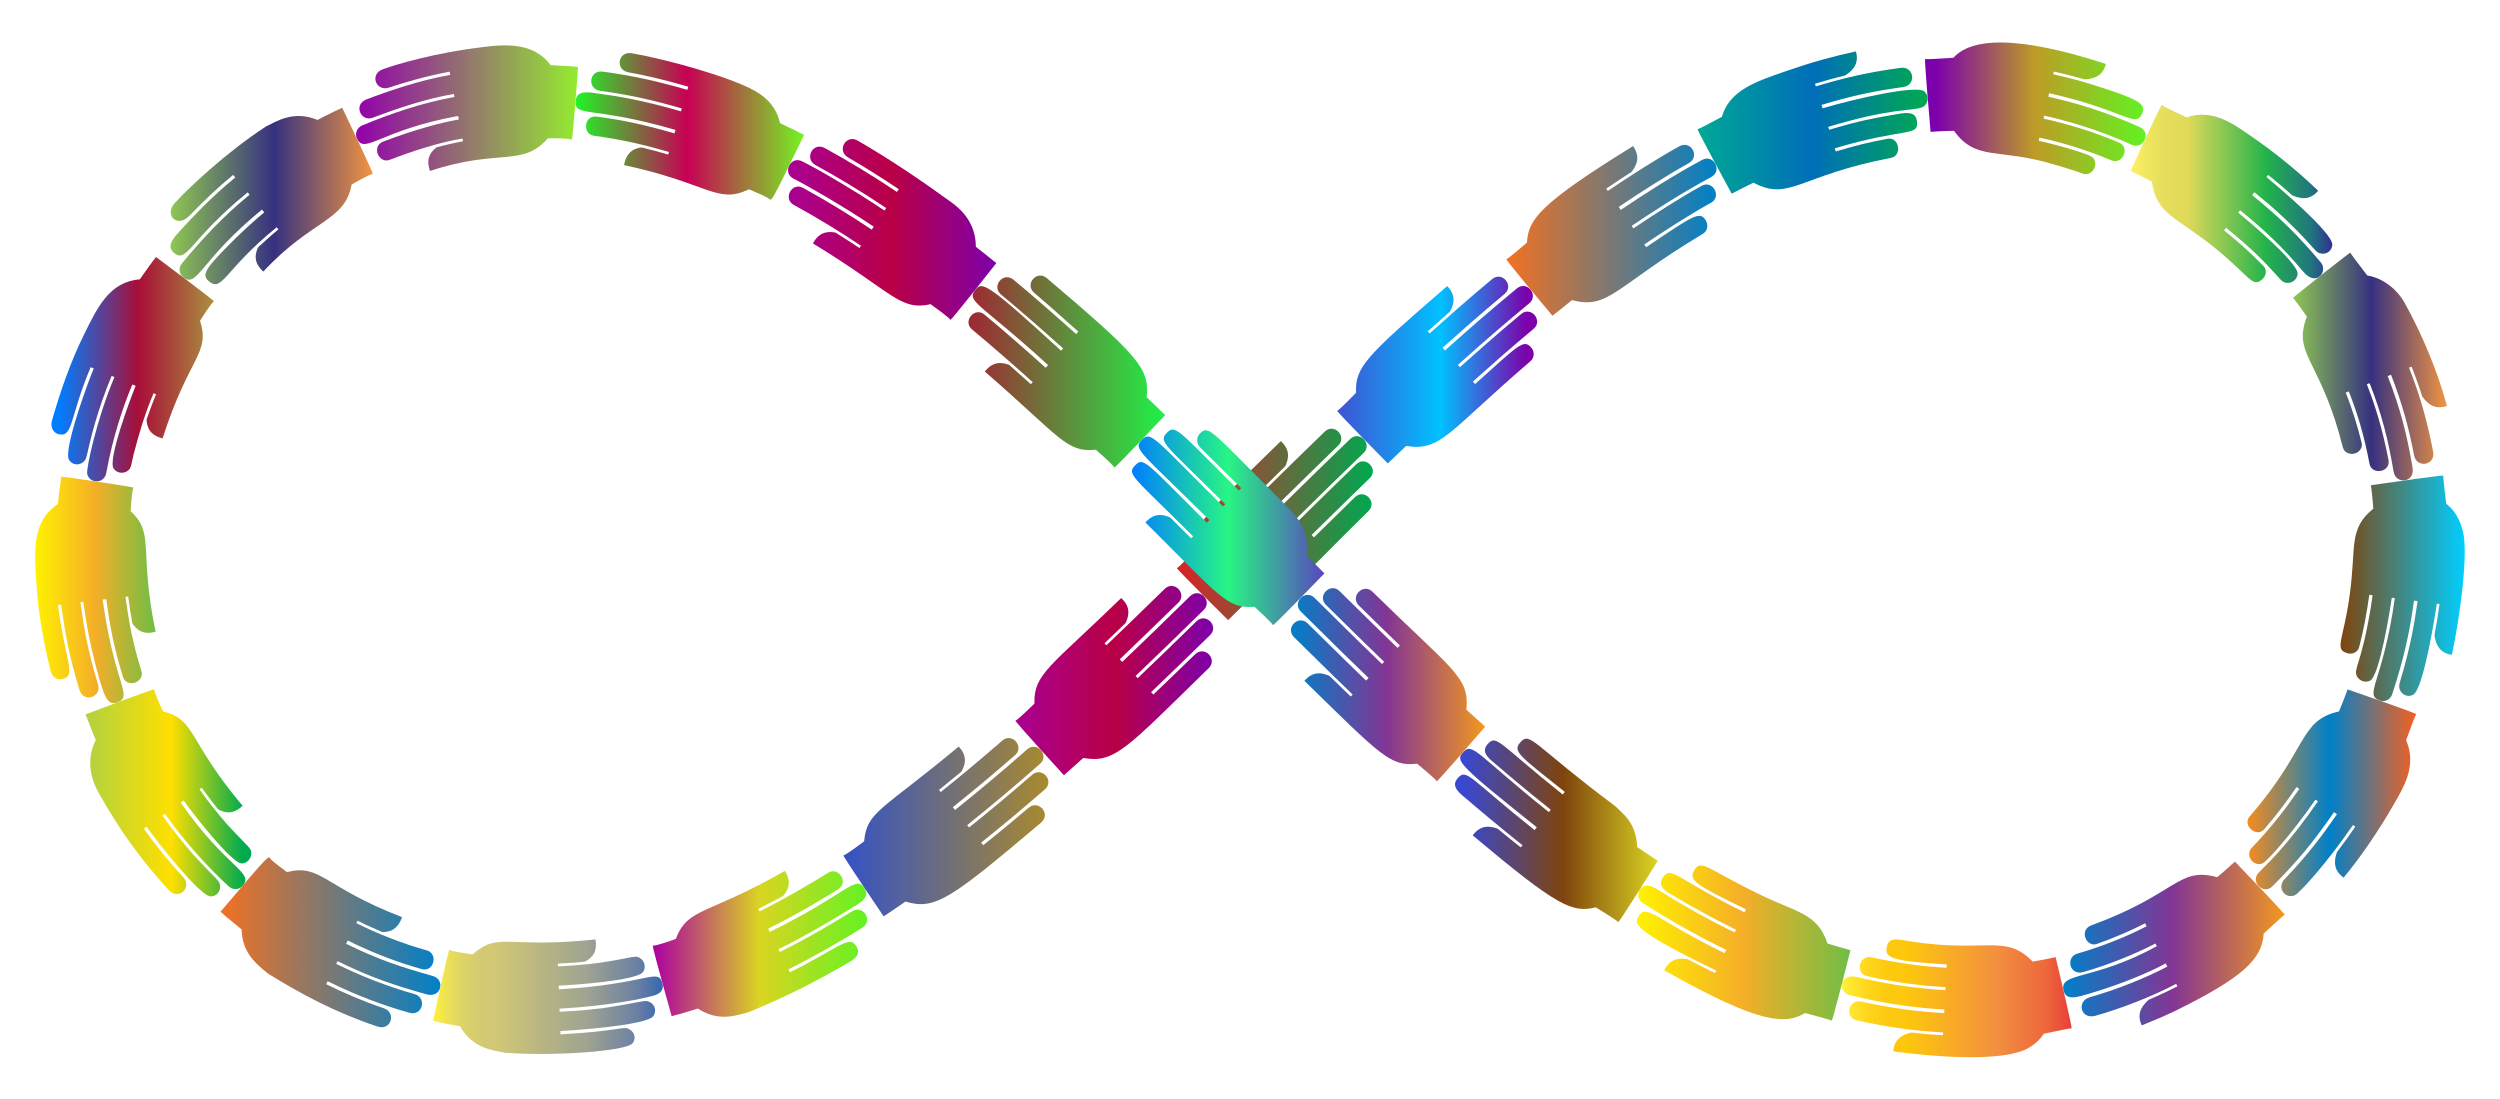
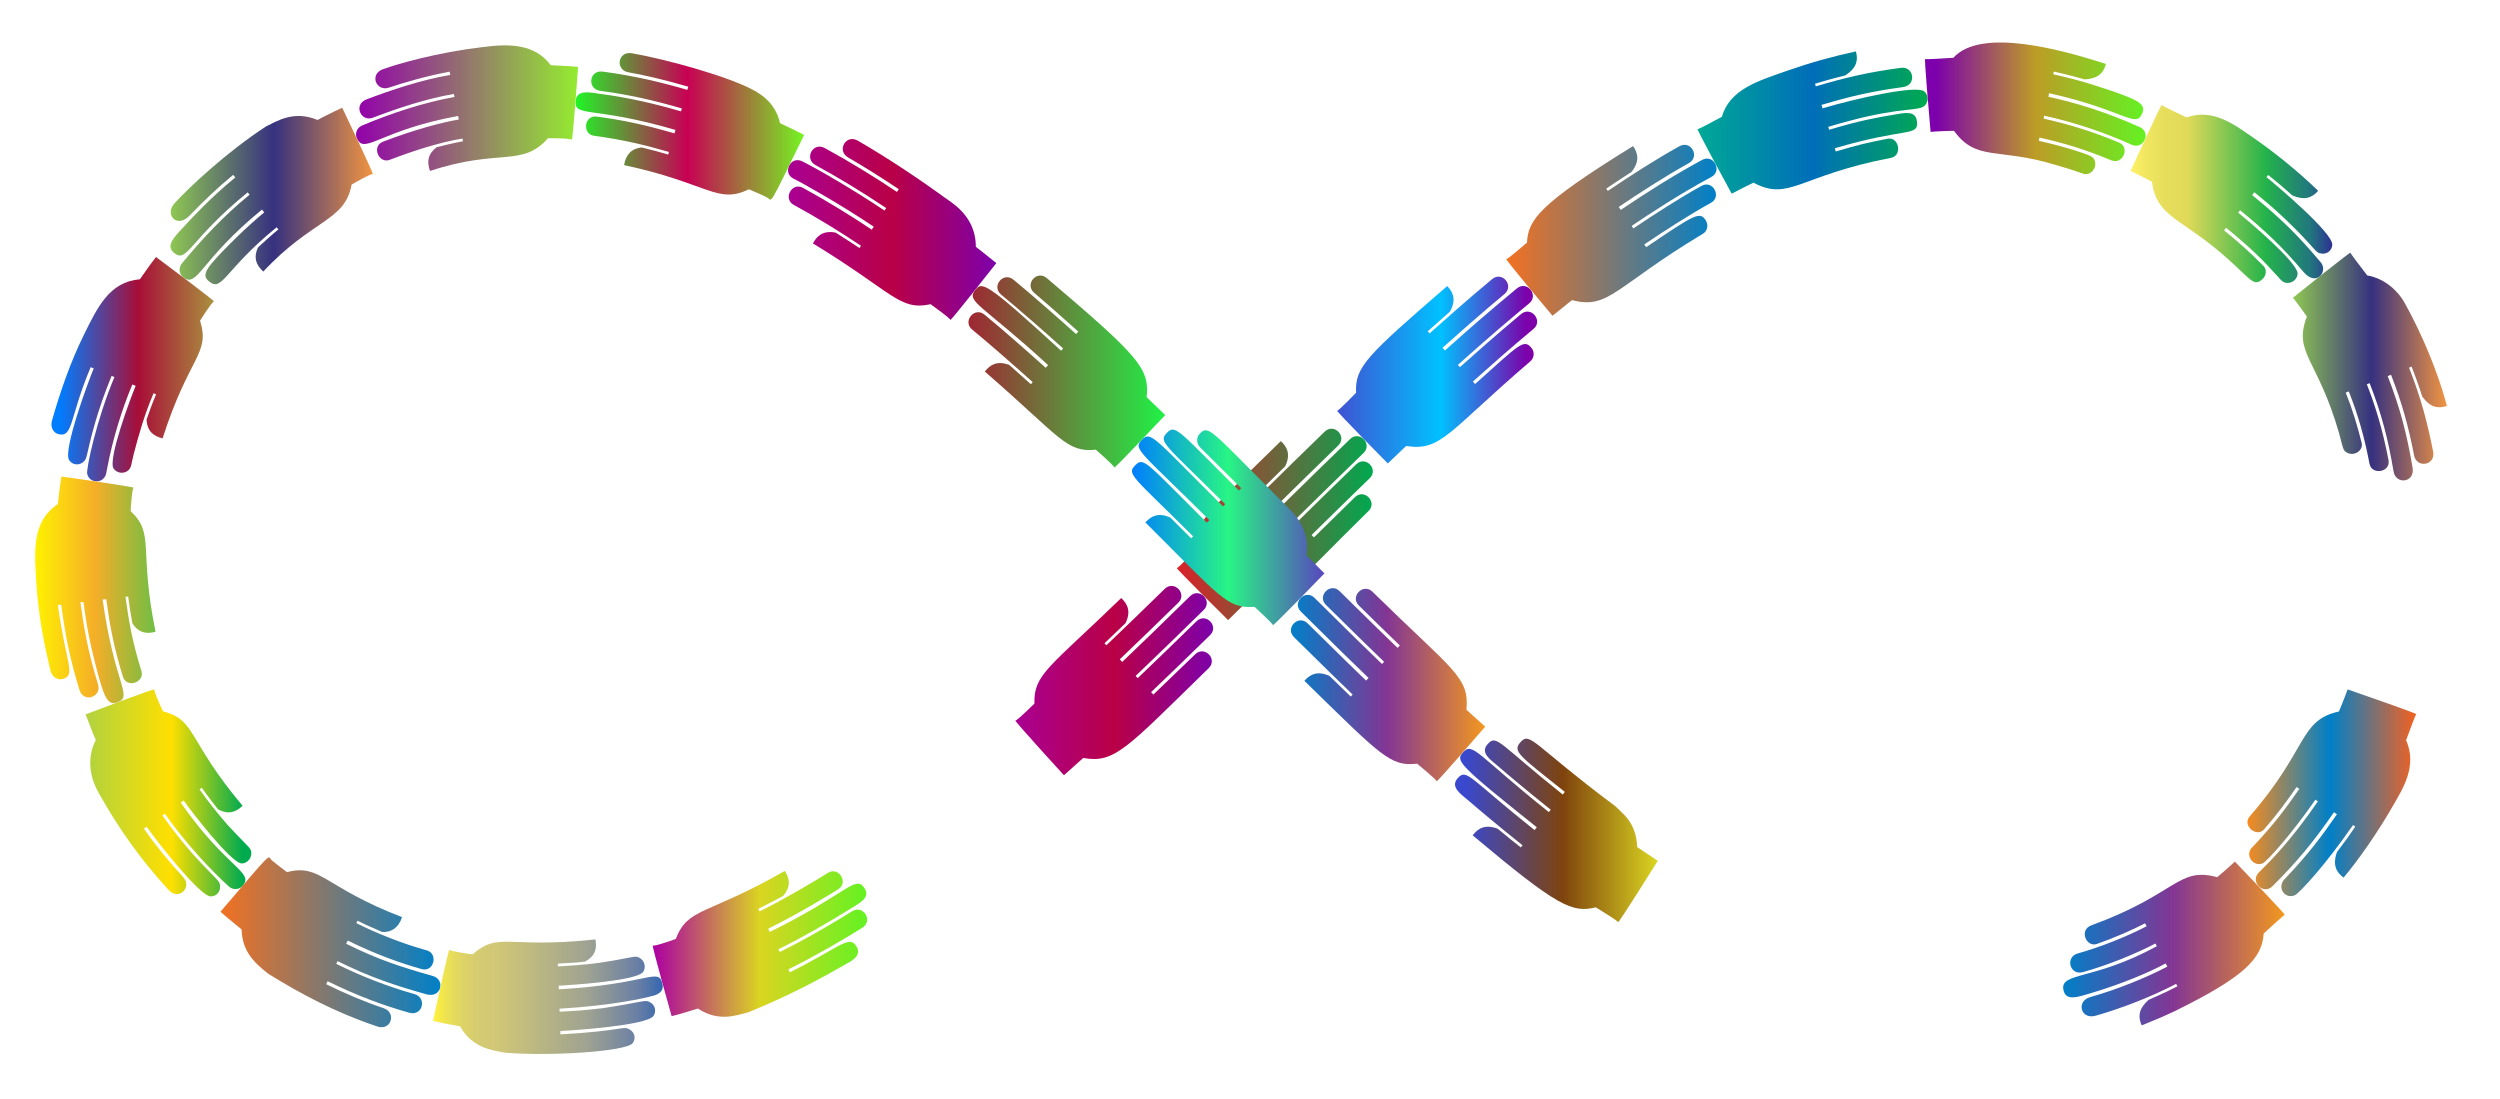
<svg xmlns="http://www.w3.org/2000/svg" enable-background="new 0 0 2633.967 1157.353" version="1.1" viewBox="0 0 2634 1157.4" xml:space="preserve">
  <linearGradient id="r" x1="90.175" x2="264.77" y1="835.4" y2="835.4" gradientUnits="userSpaceOnUse">
    <stop stop-color="#B0D240" offset="0" />
    <stop stop-color="#FFDF00" offset=".517" />
    <stop stop-color="#00AA4F" offset=".95" />
  </linearGradient>
  <path d="m255.56 848.96c-6.836 6.472-14.62 9.858-25.787 3.77-1.843-2.183-11.711-14.872-17.194-22.79l-2.381 1.684c7.791 11.25 19.438 25.893 29.329 37.2 23.998 25.951 25.308 24.379 25.242 30.415-0.04 5.883-4.793 10.328-9.941 10.494-10.837 0.303-53.148-54.574-61.294-66.321l-3.095 2.189c48.07 69.302 77.885 73.225 65.171 87.743-3.723 4.251-10.236 4.512-14.594 0.571-20.44-18.451-47.509-48.116-67.24-76.526l-2.614 1.849c9.12 13.129 22.037 29.26 32.529 41.242 26.318 28.541 27.937 27.039 28.195 33.472 0.274 6.189-4.528 10.584-9.94 10.492-11.37-0.241-56.229-57.284-67.448-73.419l-2.857 2.021c13.272 19.086 27.489 36.056 41.267 51.012 9.927 10.761-4.54 25.181-15.017 13.824-31.339-34.008-53.316-65.87-73.909-102.44-10.067-17.907-12.34-37.492-3.04-55.805-2.793-6.298-0.96-1.721-10.764-26.977 5.427-2.07 73.106-27.687 72.357-26.26-0.523 1.002 5.118 14.882 9.244 23.106 35.387 9.162 25.076 29.644 83.781 99.451z" fill="url(#r)" />
  <linearGradient id="h" x1="232.3" x2="464.05" y1="992.86" y2="992.86" gradientUnits="userSpaceOnUse">
    <stop stop-color="#F37121" offset="0" />
    <stop stop-color="#0080C8" offset="1" />
  </linearGradient>
  <path d="m423.61 966.31c-3.776 11.49-11.572 16.168-20.919 15.627-21.097-9.279-14.704-6.318-25.971-11.907l-1.292 2.614c23.068 11.44 48.18 21.368 74.438 28.764 12.043 3.396 7.323 23.273-5.607 19.626-23.4-6.596-49.067-15.813-77.876-30.092l-1.68 3.398c33.814 16.759 58.01 24.547 90.432 33.704 14.429 3.344 10.336 23.358-5.083 19.769-34.861-9.813-59.934-18.103-94.395-35.174l-1.419 2.87c25.929 12.843 53.459 23.677 82.491 31.875 13.404 3.784 8.629 23.646-5.607 19.626-25.862-7.311-54.017-17.404-85.929-33.203l-1.55 3.137c18.913 9.353 40.593 18.614 60.522 25.274 13.884 4.638 8.016 24.202-6.641 19.301-44.835-15.021-81.116-34.704-114.77-55.499-16.921-13.214-27.493-24.911-28.204-46.795-20.604-16.927-16.989-13.889-22.243-18.618 57.137-67.041 49.442-58.574 53.77-54.466 3.616 3.213 15.222 12.031 16.222 12.7 35.966-9.108 38.53 15.655 121.31 47.469z" fill="url(#h)" />
  <linearGradient id="g" x1="456.22" x2="698.34" y1="1050.1" y2="1050.1" gradientUnits="userSpaceOnUse">
    <stop stop-color="#FFF33B" offset="0" />
    <stop stop-color="#EBE054" offset=".065" />
    <stop stop-color="#DDD267" offset=".133" />
    <stop stop-color="#D4CA72" offset=".204" />
    <stop stop-color="#D1C776" offset=".28" />
    <stop stop-color="#9FA391" offset=".67" />
    <stop stop-color="#6A7FA4" offset=".89" />
    <stop stop-color="#3367B1" offset="1" />
  </linearGradient>
  <path d="m627.34 989.69c1.948 10.9-0.993 18.277-11.065 23.493-11.242 1.195-5.076 0.716-28.54 2.065l0.108 2.914c7.351-0.423 27.376-1.214 47.284-4.311 34.252-5.298 34.059-7.759 39.438-4.221 4.52 2.917 6.148 9.216 3.243 14.087-6.002 9.882-77.613 14.178-89.212 14.843l0.14 3.788c94.829-5.424 104.55-23.409 109.17-6.229 2.969 11.036-10.06 13.083-11.853 13.539-5.994 1.708-41.166 9.928-96.565 13.088l0.118 3.2c22.713-1.293 19.346-0.872 46.159-3.817 45.087-6.932 43.68-9.359 49.527-5.902 4.916 2.851 6.497 9.157 3.243 14.084-6.923 10.294-86.399 15.364-98.175 16.032l0.129 3.497c67.474-3.804 65.966-9.699 73.432-4.857 5.275 3.356 6.012 9.84 2.532 14.234-6.908 8.555-87.147 13.925-134.69 9.877-12.219-2.611-33.611-4.044-47.091-27.768-20.542-3.768-14.575-2.522-28.443-5.737 1.228-5.756 16.495-76.441 17.28-75.011 1.032 1.869 22.897 4.723 24.422 4.926 27.495-24.121 36.307-6.064 126.35-15.438 1.951-0.173 3.055-0.376 3.055-0.376z" fill="url(#g)" />
  <linearGradient id="f" x1="687.76" x2="913.64" y1="994.42" y2="994.42" gradientUnits="userSpaceOnUse">
    <stop stop-color="#AD00A1" offset=".006" />
    <stop stop-color="#DAD521" offset=".5" />
    <stop stop-color="#63F222" offset="1" />
  </linearGradient>
  <path d="m826.9 917.57c5.943 9.373 5.75 17.513-1.748 26.354-2.933 1.67-18.396 9.832-26.184 13.673l1.298 2.611c25.505-12.42 58.449-31.93 72.042-40.557 11.099-7.045 22.257 10.051 10.829 17.302-3.276 2.079-41.121 25.614-73.785 41.533l1.688 3.395c82.039-40.252 90.11-60.758 99.796-46.087 6.939 10.509-6.398 16.301-16.429 22.656-23.075 14.255-48.628 29.12-74.28 41.709l1.425 2.867c27.057-13.196 61.353-33.472 76.125-42.842 11.61-7.364 22.81 9.704 10.829 17.302-19.127 12.13-52.641 31.5-77.868 43.818l1.558 3.133c53.571-26.701 62.474-39.961 70.268-27.134 5.711 9.391-5.256 15.003-8.552 16.952-38.212 21.942-63.672 34.91-104.99 52.132-13.133 3.309-31.268 10.788-53.667-3.783-18.079 5.76-25.301 7.437-27.616 8.029-0.519-1.83-21.235-75.328-19.804-74.384 0.763 0.501 7.401-1.376 8.288-1.649 9.278-2.891 8.86-2.788 15.91-5.385 12.942-33.553 32.839-24.506 114.86-71.645z" fill="url(#f)" />
  <linearGradient id="e" x1="888.62" x2="1104.6" y1="871.53" y2="871.53" gradientUnits="userSpaceOnUse">
    <stop stop-color="#3452C6" offset="0" />
    <stop stop-color="#A98A2E" offset="1" />
  </linearGradient>
-   <path d="m1010.1 786.56c6.4 6.901 9.469 14.988 2.784 26.52-14.4 11.801-9.372 7.713-23.539 19.126l1.819 2.279c21.919-17.619 36.029-29.241 64.888-54.226 10.274-8.872 23.591 6.596 13.399 15.398-23.848 20.646-37.977 32.614-65.551 54.779l2.365 2.962c25.323-20.402 48.137-39.326 75.984-63.906 10.284-9.009 23.767 6.334 13.484 15.324-27.756 24.5-50.724 43.579-76.733 64.533l1.998 2.502c22.605-18.171 37.016-30.046 66.442-55.522 10.453-9.028 23.801 6.414 13.399 15.398-24.525 21.231-38.941 33.434-67.106 56.075l2.183 2.734c19.592-15.638 33.676-27.504 47.789-39.437 10.514-8.999 23.901 6.41 13.229 15.544-94.551 79.825-111.65 92.841-142.92 83.247-7.723 5.33-15.09 10.344-23.023 15.558-1.04-1.527-43.975-64.676-42.334-64.288 1.694 0.445 20.583-13.819 21.779-14.722 2.873-31.617 18.496-32.257 99.667-99.878z" fill="url(#e)" />
  <linearGradient id="d" x1="1069.8" x2="1278.1" y1="717.06" y2="717.06" gradientUnits="userSpaceOnUse">
    <stop stop-color="#A90093" offset="0" />
    <stop stop-color="#B90046" offset=".5" />
    <stop stop-color="#7D00AA" offset="1" />
  </linearGradient>
  <path d="m1181.3 630.09c6.88 6.414 10.463 14.298 4.561 26.415l-22.183 21.277 2.012 2.11c22.589-21.533 36.242-34.905 61.488-59.484 9.7-9.5 24.031 5.035 14.276 14.588-24.666 24.014-38.678 37.742-61.679 59.668l2.616 2.744c25.702-24.487 41.778-40.28 71.529-69.318 9.748-9.575 24.049 5.008 14.296 14.57-28.968 28.274-45.504 44.527-71.74 69.522l2.209 2.317c22.738-21.675 36.41-35.065 61.935-59.916 9.757-9.556 24.059 5.007 14.276 14.588-24.834 24.177-38.926 37.984-62.126 60.1l2.415 2.532c27.113-26.004 17.667-16.901 44.026-42.437 9.852-9.56 24.089 5.067 14.233 14.63-87.082 84.866-98.831 100.48-132.15 94.586-12.427 11.188-8.107 7.317-20.327 18.207-1.138-1.243-52.76-57.699-51.09-57.576 1.693 0.118 18.763-16.693 19.993-17.909-1.002-31.062 16.502-38.509 91.429-111.21z" fill="url(#d)" />
  <linearGradient id="c" x1="1239.9" x2="1446.4" y1="552.51" y2="552.51" gradientUnits="userSpaceOnUse">
    <stop stop-color="#DA2128" offset="0" />
    <stop stop-color="#00A84F" offset="1" />
  </linearGradient>
  <path d="m1349.5 464.74c6.912 6.379 10.494 14.279 4.598 26.514l-22.128 21.751 2.046 2.077c37.695-37.017 24.641-24.253 61.709-60.318 9.841-9.53 24.025 5.148 14.192 14.671-37.856 36.833-24.752 24.027-61.577 60.189l2.66 2.701c30.995-30.415 42.075-41.357 71.462-69.731 9.87-9.498 23.979 5.272 14.159 14.702-29.283 28.275-40.373 39.225-71.297 69.571l2.247 2.281c37.541-36.865 24.549-24.163 61.399-60.016 9.786-9.477 23.936 5.235 14.192 14.671-37.618 36.6-24.609 23.889-61.267 59.887l2.455 2.493c26.5-26.05 17.231-16.962 43.241-42.392 9.751-9.481 23.939 5.193 14.244 14.62-82.376 80.729-93.043 100.93-128.66 95.995l-19.237 18.942s-55.645-54.925-53.958-54.897c1.676 0.042 19.355-19.058 19.355-19.058-1.983-28.764 10.377-36.354 90.169-114.65z" fill="url(#c)" />
  <linearGradient id="b" x1="1408.8" x2="1619.5" y1="389.89" y2="389.89" gradientUnits="userSpaceOnUse">
    <stop stop-color="#4052D2" offset="0" />
    <stop stop-color="#00C1FF" offset=".517" />
    <stop stop-color="#7D00AA" offset=".95" />
  </linearGradient>
  <path d="m1524.8 301.4c6.536 6.785 9.56 14.898 2.895 26.88-14.122 12.469-9.101 8.008-23.452 20.826l1.949 2.169c17.66-15.781 38.694-34.52 65.837-57.156 10.687-8.886 23.626 6.901 13.087 15.664-26.545 22.139-47.172 40.492-65.284 56.677l2.533 2.82c27.169-24.267 42.882-38.069 75.812-65.415 10.692-8.746 23.434 7.22 12.978 15.755-25.819 21.441-40.692 34.069-75.15 64.845l2.139 2.382c17.165-15.338 38.108-33.991 64.542-56.034 10.454-8.691 23.361 7.123 13.087 15.664-25.047 20.885-45.093 38.67-63.989 55.555l2.338 2.603c46.218-41.356 51.126-47.915 59.293-38.26 3.663 4.329 3.181 10.663-1.042 14.297-86.852 74.399-94.052 95.183-130.85 89.166l-19.347 18.459s-54.985-55.583-53.293-55.543c1.594 0.041 18.734-17.778 19.86-18.947-1.207-27.057 10.401-38.391 96.058-112.41z" fill="url(#b)" />
  <linearGradient id="a" x1="1587.1" x2="1808.6" y1="242.63" y2="242.63" gradientUnits="userSpaceOnUse">
    <stop stop-color="#F37121" offset="0" />
    <stop stop-color="#0080C8" offset="1" />
  </linearGradient>
  <path d="m1720.6 153.9c5.395 7.718 6.996 16.243-1.6 27.217-10.509 6.689-22.257 14.662-26.646 17.62l1.642 2.41c23.104-15.562 50.915-33.535 75.314-47.006 12.441-6.917 22.085 11.077 10.035 17.774-24.72 13.643-52.486 31.706-73.858 46.102l2.134 3.133c27.639-18.547 54.41-35.72 85.744-52.674 12.26-6.552 21.568 11.635 9.752 17.931-35.579 19.25-64.286 38.38-84.005 51.612l1.802 2.646c21.249-14.313 48.39-31.92 71.903-44.887 11.818-6.565 21.405 11.461 10.035 17.774-23.102 12.734-49.576 29.924-70.447 43.982l1.97 2.892c50.891-34.291 56.79-38.505 62.977-27.903 2.858 4.892 1.452 11.019-3.151 13.763-92.617 55.498-99.004 80.182-137.93 69.905-8.954 7.069-16.478 13.148-20.582 16.496-2.992-3.59-50.241-59.85-48.6-59.693 1.444 0.125 16.948-13.345 21.733-17.416 1.284-23.891 12.05-40.126 111.78-101.68z" fill="url(#a)" />
  <linearGradient id="ab" x1="1788.6" x2="2031" y1="129.1" y2="129.1" gradientUnits="userSpaceOnUse">
    <stop stop-color="#00A995" offset="0" />
    <stop stop-color="#006EB9" offset=".5" />
    <stop stop-color="#00AA4F" offset="1" />
  </linearGradient>
  <path d="m1955.4 54.143c3.123 11.398-1.194 18.829-11.242 25.312-14.987 3.675-23.361 6.233-31.853 8.759l0.854 2.788c31.684-9.427 54.784-14.815 89.471-19.517 13.924-2.029 17.058 18.127 2.594 20.246-33.179 4.503-55.271 9.625-86.084 18.787l1.111 3.624c35.576-10.577 98.855-24.633 107.07-17.913 4.39 3.637 4.792 10.128 1.176 14.407-6.078 7.282-22.091 1.176-80.463 16.833-12.663 3.436-9.025 2.393-21.799 6.188l0.938 3.061c32.68-9.708 46.889-12.237 68.641-15.962 11.243-1.972 22.671-4.473 23.892 7.158 1.72 16.391-11.215 5.956-86.553 28.319l1.025 3.346c22.337-6.639 33.855-9.422 54.651-13.393 11.788-2.414 15.916 17.558 3.664 20.08-97.562 18.69-106.96 46.256-145.06 26.204-5.888 2.888-14.942 7.32-22.911 11.581-6.109-11.275-37.407-68.527-35.891-68.095 1.194 0.308 13.584-6.511 25.551-12.911 8.193-28.569 37.148-37.491 68.06-48.265 26.767-9.35 48.882-15.343 73.165-20.637z" fill="url(#ab)" />
  <linearGradient id="aa" x1="2028.2" x2="2260.7" y1="114.13" y2="114.13" gradientUnits="userSpaceOnUse">
    <stop stop-color="#7C00AB" offset=".05" />
    <stop stop-color="#BD9C26" offset=".5" />
    <stop stop-color="#63F222" offset="1" />
  </linearGradient>
  <path d="m2218.8 67.369c-3.013 11.472-10.496 15.654-22.505 16.263-17.957-5.164-28.056-7.251-32.396-8.221l-0.619 2.849c14.67 3.28 27.271 6.4 44.557 11.929 45.171 14.505 53.727 18.941 49.072 29.492-7.049 15.963-17.945-3.575-97.962-21.474l-0.805 3.704c29.875 6.684 60.93 16.016 96.308 32.019 12.754 5.762 3.736 24.102-8.357 18.622-28.552-12.924-58.969-23.239-92.284-30.695l-0.68 3.129c29.201 6.535 54.108 14.578 79.38 25.173 12.307 5.158 3.793 23.722-7.863 18.836-27.206-11.412-50.532-18.393-75.85-24.063l-0.743 3.419c28.035 6.26 54.023 14.78 56.758 17.411 5.951 5.896 1.731 16.958-6.51 17.654-3.918 0.396-2.813-1.106-33.354-9.898-59.782-18.213-82.593-3.09-106.2-35.678-3.957 0.085-13.865 0.228-24.676 1.077-1.828-21.442-6.837-77.698-5.656-76.767 0.844 0.696 16.139-0.495 29.669-1.285 29.561-32.893 117.43-7.364 160.72 6.504z" fill="url(#aa)" />
  <linearGradient id="z" x1="2244.8" x2="2457.3" y1="204.33" y2="204.33" gradientUnits="userSpaceOnUse">
    <stop stop-color="#FFF166" offset="0" />
    <stop stop-color="#F0E660" offset=".078" />
    <stop stop-color="#E5DD5B" offset=".176" />
    <stop stop-color="#E1DA59" offset=".28" />
    <stop stop-color="#24B34B" offset=".67" />
    <stop stop-color="#21777E" offset=".89" />
    <stop stop-color="#2E3192" offset="1" />
  </linearGradient>
  <path d="m2442.4 201.04c-6.662 7.763-14.849 10.273-27.335 4.8-11.288-10.234-18.165-15.684-25.339-21.52l-1.814 2.282c9.94 8.085 69.972 58.481 69.389 71.303-0.275 5.86-5.331 9.952-11.042 9.328-7.626-0.82-5.551-4.813-37.755-35.674-13.293-12.727-24.693-21.947-33.294-28.981l-2.359 2.967c28.827 23.469 47.252 41.024 72.472 71.103 7.622 9.362-4.728 26.12-18.466 9.745-23.262-27.509-40.88-43.829-66.709-64.871l-1.993 2.506c9.066 7.413 63.767 53.027 62.62 64.733-0.552 5.541-5.612 9.623-11.041 9.327-4.634-0.246-6.66-3.198-8.922-5.748-16.264-18.119-29.589-31.261-55.36-52.334l-2.177 2.739c16.421 13.377 25.733 21.519 41.486 37.461 3.497 3.453 3.429 9.737-0.946 13.812-10.638 9.906-12.586-2.204-50.207-32.819-39.936-32.326-61.818-35.21-66.305-69.713-13.456-6.976-8.656-4.569-22.524-11.319 7.795-16.968 32.377-71.007 32.936-69.573 0.441 1.187 25.034 12.621 26.034 13.087 28.35-9.902 50.986 8.073 71.378 22.167 23.424 16.215 46.392 35.22 64.434 52.47 1.807 1.733 2.839 2.722 2.839 2.722z" fill="url(#z)" />
  <linearGradient id="y" x1="2415.9" x2="2578.1" y1="386.2" y2="386.2" gradientUnits="userSpaceOnUse">
    <stop stop-color="#8FC752" offset="0" />
    <stop stop-color="#363180" offset=".511" />
    <stop stop-color="#F19441" offset="1" />
  </linearGradient>
  <path d="m2578.1 427.65c-8.935 3.051-17.54 1.942-26.002-9.826-0.282-1-4.357-14.031-11.214-31.568l-2.713 1.07c12.699 32.463 19.38 57.763 25.42 88.746 2.594 14.427-17.59 17.525-20.071 3.711-5.936-30.405-12.664-55.128-24.336-84.965l-3.526 1.391c13.136 33.566 20.396 61.744 26.312 96.967 2.258 15.612-18.063 17.764-20.166 3.156-5.653-33.579-12.534-60.436-25.133-92.63l-2.978 1.175c8.837 22.582 16.142 45.437 22.879 79.888 2.336 13.034-17.854 16.102-20.071 3.711-5.347-27.296-11.028-48.606-21.795-76.107l-3.255 1.284c7.122 17.718 12.319 34.996 16.763 52.883 2.003 8.193-7.911 14.534-15.481 10.351-4.293-2.375-3.905-4.233-8.245-20.316-22.825-79.373-48.609-84.361-33.974-123.02-2.922-4.125-8.838-12.624-14.623-19.902 16.876-13.49 60.79-48.866 60.674-47.369-0.11 1 6.935 9.895 17.57 23.947 17.709 2.856 32.142 15.752 39.352 28.717 19.929 35.943 35.159 74.429 43.557 104.89 0.673 2.43 1.056 3.816 1.056 3.816z" fill="url(#y)" />
  <linearGradient id="x" x1="2466" x2="2596.8" y1="619.92" y2="619.92" gradientUnits="userSpaceOnUse">
    <stop stop-color="#7F440D" offset="0" />
    <stop stop-color="#00CFFF" offset="1" />
  </linearGradient>
-   <path d="m2583.2 689.98c-11.559-1.926-16.727-9.052-18.252-20.813 1.967-10.574 2.878-15.085 5.341-32.743l-2.891-0.381c-1.711 12.283-14.051 89.93-24.809 95.899-5.103 2.82-11.253 0.706-13.748-4.466-2.404-4.963-0.53-7.614 3.329-21.267 7.255-25.991 11.4-47.072 14.991-72.834l-3.758-0.496c-4.745 33.991-10.38 60.053-23.043 98.751-1.926 5.518-7.757 8.395-13.085 6.449-17.191-6.279 3.523-19.331 15.891-107.87l-3.174-0.419c-1.571 11.247-12.815 82.379-22.88 87.375-4.99 2.467-11.136 0.35-13.746-4.466-4.341-7.981 4.652-12.08 14.576-73.203 0.577-3.35 0.845-5.462 1.813-12.375l-3.469-0.457c-2.643 18.945-5.744 36.164-10.689 55.127-1.272 5.161-6.859 8.022-12.296 6.49-14.294-4.026-4.377-13.223 2.205-60.399 7.412-52.389-1.717-70.095 25.018-91.982-0.717-10.255-1.517-16.75-2.461-24.693 20.747-2.94 77.217-11.159 76.333-9.923-0.694 0.956 0.994 11.681 2.929 29.424 9.977 8.013 14.63 17.579 17.555 29.088 6.158 24.253-3.572 91.686-10.818 126.38-0.525 2.421-0.862 3.799-0.862 3.799z" fill="url(#x)" />
  <linearGradient id="w" x1="2367.8" x2="2545.8" y1="835.26" y2="835.26" gradientUnits="userSpaceOnUse">
    <stop stop-color="#F68B1F" offset="0" />
    <stop stop-color="#0080C8" offset=".489" />
    <stop stop-color="#F26122" offset=".994" />
  </linearGradient>
  <path d="m2469.2 924.67c-7.623-5.534-11.758-13.225-7.039-26.82 10.374-13.687 12.934-17.552 19.396-26.943l-2.419-1.628c-28.186 40.973-56.374 71.677-61.201 73.905-8.812 3.902-17.024-4.627-13.431-13.177 0.969-2.414 2.181-3.426 4.917-6.28 22.522-23.812 36.868-42.73 52.782-65.845l-3.145-2.117c-21.712 31.546-38.916 52.215-64.862 78.029-9.925 9.682-23.886-5.233-14.275-14.59 13.131-13.067 33.375-32.988 62.203-74.837l-2.656-1.788c-23.709 34.411-50.743 65.043-55.665 67.117-8.243 3.31-16.424-5.252-13.431-13.177 0.807-2.253 1.919-3.158 4.381-5.726 20.351-21.528 33.092-38.303 47.782-59.612l-2.903-1.954c-9.916 14.397-20.066 28.42-34.09 44.48-8.259 9.419-23.34-4.344-15.41-13.385 62.012-71.162 51.845-101.38 94.148-110.68 4.575-10.797 8.826-22.286 9.151-23.287 18.301 6.395 73.719 25.525 72.371 26.223-1.131 0.613-5.711 14.111-10.739 27.309 12.164 27.292-4.138 51.816-12.039 65.98-17.226 30.488-38.859 61.113-53.826 78.803z" fill="url(#w)" />
  <linearGradient id="v" x1="2173.8" x2="2407.3" y1="994.04" y2="994.04" gradientUnits="userSpaceOnUse">
    <stop stop-color="#0080C8" offset="0" />
    <stop stop-color="#833594" offset=".494" />
    <stop stop-color="#F2981F" offset="1" />
  </linearGradient>
  <path d="m2256.5 1080.3c-4.945-10.886-1.607-18.883 7.277-26.885 13.258-5.668 25.734-11.743 30.358-14.219l-1.331-2.594c-25.365 13.273-57.536 25.859-85.037 33.605-15.737 4.342-20.435-15.542-5.609-19.626 27.483-7.734 58.323-20.086 81.328-32.14l-1.73-3.373c-16.453 8.993-45.802 21.571-79.786 31.633-11.807 3.242-25.115 8.891-27.875-3.421-4.331-19.332 31.553-9.772 98.344-46.373l-1.461-2.849c-20.961 10.998-50.036 22.771-76.349 30.173-14.171 3.896-18.826-16-5.609-19.626 24.869-6.988 52.75-18.255 72.641-28.708l-1.597-3.113c-12.938 6.791-32.942 15.578-50.914 21.794-11.173 3.724-18.935-14.84-5.662-19.635 90.471-33.14 91.059-61.986 132.57-50.753 3.961-3.239 13.453-11.513 18.609-16.411 14.372 15.031 54.062 56.229 52.553 56.243-1.318 0.06-12.934 11.323-22.189 19.552-1.653 26.598-20.95 46.047-94.016 81.903-12.919 5.955-13.189 6.193-30.82 13.365-2.35 0.928-3.693 1.458-3.693 1.458z" fill="url(#v)" />
  <linearGradient id="u" x1="1940.4" x2="2182.7" y1="1051.8" y2="1051.8" gradientUnits="userSpaceOnUse">
    <stop stop-color="#FFF33B" offset="0" />
    <stop stop-color="#FEE72E" offset=".04" />
    <stop stop-color="#FED51B" offset=".117" />
    <stop stop-color="#FDCA10" offset=".196" />
    <stop stop-color="#FDC70C" offset=".281" />
    <stop stop-color="#F3903F" offset=".668" />
    <stop stop-color="#ED683C" offset=".888" />
    <stop stop-color="#E93E3A" offset="1" />
  </linearGradient>
-   <path d="m1994.7 1107.7c1.045-11.817 7.731-17.3 19.33-19.818 7.569 0.848 14.658 1.748 33.07 2.829l0.158-2.911c-28.768-1.689-55.36-4.923-90.527-12.599-13.79-2.886-9.615-22.855 4.429-19.925 32.342 7.058 58.043 10.433 87.203 12.143l0.205-3.785c-28.05-1.647-58.424-5.04-100.19-15.259-11.685-2.755-11.852-23.914 8.992-18.813 30.719 7.465 60.903 11.846 92.304 13.691l0.173-3.197c-31.133-1.83-54.944-5.465-82.74-11.53-12.714-2.646-8.44-22.594 4.429-19.925 30.45 6.646 54.231 9.596 79.416 11.074l0.189-3.494c-57.917-3.51-65.503-6.917-63.31-18.185 2.335-11.84 12.647-7.919 26.452-5.913 79.013 11.961 98.579-8.53 127.28 20.996 12.98-2.074 21.012-3.93 24.249-4.632 5.019 21.316 18.084 75.881 16.779 75.124-1.034-0.61-12.73 2.284-29.183 5.567-5.11 7.626-11.202 12.332-17.672 15.832-29.456 14.962-104.42 7.499-137.18 3.269-2.453-0.344-3.854-0.539-3.854-0.539z" fill="url(#u)" />
  <linearGradient id="t" x1="1724.4" x2="1949.6" y1="993.65" y2="993.65" gradientUnits="userSpaceOnUse">
    <stop stop-color="#FFF200" offset="0" />
    <stop stop-color="#F5AE28" offset=".5" />
    <stop stop-color="#6FBE45" offset="1" />
  </linearGradient>
-   <path d="m1753.4 1022.3c4.135-8.47 10.786-13.955 24.705-11.76 8.382 4.508 18.215 9.53 28.863 14.687l1.27-2.625c-88.547-42.877-86.885-49.336-81.836-57.347 8.766-13.903 17.453 3.492 90.728 38.974l1.651-3.412c-31.208-15.11-57.908-30.359-87.871-49.268-10.262-6.48-3.624-26.424 14.498-14.987 25.327 15.987 54.239 32.314 82.265 45.882l1.395-2.882c-21.588-10.451-51.021-26.711-62.699-33.94-8.526-5.115-21.191-10.311-14.539-20.861 8.693-13.796 15.583 2.28 86.13 36.428l1.524-3.15c-54.368-26.318-60.483-30.869-54.463-41.012 7.412-12.488 13.403-1.548 68.388 25.078 39.122 19.233 61.449 19.743 71.96 51.934 4.834 1.569 13.067 4.038 24.281 7.079-4.332 16.961-19.094 75.671-19.905 74.357-0.656-1.077-15.343-4.669-27.88-8.139-19.741 11.266-43.529 14.477-148.46-45.036z" fill="url(#t)" />
  <linearGradient id="s" x1="1533" x2="1746.6" y1="874.96" y2="874.96" gradientUnits="userSpaceOnUse">
    <stop stop-color="#3948CE" offset=".05" />
    <stop stop-color="#7F440D" offset=".534" />
    <stop stop-color="#DAD521" offset="1" />
  </linearGradient>
  <path d="m1551.6 880.11c6.374-8.493 14.248-11.39 26.141-7.107 14.665 12.003 9.402 7.756 24.588 19.858l1.811-2.285c-24.296-19.323-48.183-39.446-56.933-47.076-7.649-6.588-19.649-14.179-11.467-23.482 9.642-10.96 11.944-0.418 81.079 54.562l2.355-2.971c-83.986-66.942-85.565-70.134-77.784-78.873 10.31-11.58 14.723 2.509 90.464 62.878l1.989-2.509c-23.823-18.944-47.14-38.602-55.473-45.871-7.824-6.739-19.224-13.881-11.076-23.142 9.669-10.994 11.826-0.578 79.228 53.017l2.173-2.742c-48.478-38.547-55.059-42.697-47-52.068 10.584-12.323 12.944 2.04 100.13 67.032 8.072 8.229 22.133 17.211 23.125 43.197 4.01 2.769 0.841 0.661 21.688 14.449-4.479 7.098-41.468 66.21-41.823 64.622-0.323-1.47-17.568-11.904-23.466-15.636-24.841 6.153-40.311-0.69-129.74-75.853z" fill="url(#s)" />
  <linearGradient id="q" x1="1360.1" x2="1564.8" y1="721.42" y2="721.42" gradientUnits="userSpaceOnUse">
    <stop stop-color="#0080C8" offset="0" />
    <stop stop-color="#833594" offset=".494" />
    <stop stop-color="#F2981F" offset="1" />
  </linearGradient>
  <path d="m1374.3 717.31c6.229-7.05 14.063-10.793 26.446-5.141l22.38 21.701 2.022-2.101c-6.757-6.54-29.886-28.806-61.804-60.482-9.744-9.664 4.681-24.105 14.368-14.498 31.37 31.131 53.974 52.902 61.592 60.275l2.629-2.731c-25.242-24.432-22.646-21.818-71.328-69.931-9.688-9.632 4.717-24.113 14.391-14.476 48.639 48.071 45.973 45.387 71.094 69.702l2.221-2.307c-6.86-6.639-29.609-28.54-61.308-59.997-9.689-9.609 4.733-24.053 14.368-14.498 31.134 30.897 53.446 52.386 61.096 59.79l2.427-2.521c-18.557-17.992-26.385-25.543-43.206-42.117-9.679-9.537 4.691-24.033 14.32-14.545 85.123 83.593 102.25 89.503 99.04 124.41l19.746 17.751c-1.916 2.205-51.044 59.177-51.15 57.522-0.121-1.635-19.267-17.408-20.565-18.49-28.124 3.215-37.661-8.032-118.78-87.315z" fill="url(#q)" />
  <linearGradient id="p" x1="1192.7" x2="1395.5" y1="555.63" y2="555.63" gradientUnits="userSpaceOnUse">
    <stop stop-color="#007DFF" offset="0" />
    <stop stop-color="#28F584" offset=".5" />
    <stop stop-color="#5845BE" offset="1" />
  </linearGradient>
  <path d="m1206.8 550.44c6.271-7.013 14.087-10.761 26.334-5.085l21.855 21.775 2.061-2.063c-63.935-63.656-70.25-65.324-61.062-74.747 9.004-9.239 10.788-4.111 75.486 60.305l2.679-2.682c-72.726-72.334-80.846-74.527-71.133-84.545 9.482-9.78 12.103-2.955 85.557 70.103l2.263-2.265c-63.108-62.833-70.792-65.57-61.463-75.143 9.062-9.292 11.254-3.651 75.887 60.701l2.473-2.476c-26.497-26.401-17.214-17.177-43.275-42.99-4.085-4.042-4.191-10.52-0.225-14.556 9.519-9.675 11.007-3.841 94.662 79.877 16.017 16.052 19.629 32.59 17.505 48.478l19.018 18.98s-54.326 56.23-54.32 54.539c8e-3 -1.607-18.136-18.201-19.327-19.289-29.096 2.146-36.12-10.477-114.98-88.917z" fill="url(#p)" />
  <linearGradient id="o" x1="1020.4" x2="1227.6" y1="391.44" y2="391.44" gradientUnits="userSpaceOnUse">
    <stop stop-color="#A02632" offset="0" />
    <stop stop-color="#1FF246" offset="1" />
  </linearGradient>
  <path d="m1037.6 391.46c5.798-7.404 13.297-11.705 25.786-6.945 14.209 12.613 17.4 15.411 22.752 20.289l1.953-2.166c-15.152-13.716-47.798-42.365-63.919-55.509-10.272-8.491 2.56-24.366 13.058-15.688 16.924 13.802 49.442 42.381 64.528 56.038l2.538-2.815c-70.474-64.601-86.866-66.715-76.725-79.271 7.084-8.771 10.788-8.854 90.393 64.111l2.144-2.378c-14.975-13.556-47.844-42.468-65.347-56.746-10.562-8.732 2.304-24.579 13.058-15.688 16.722 13.645 50.034 42.863 65.956 57.275l2.343-2.599c-19.167-17.268-37.102-32.894-46.4-40.784-10.573-8.97 2.514-24.636 13.261-15.517 97.321 82.652 108.33 95.155 105.12 125.37l19.544 18.852s-53.586 56.936-53.595 55.252c-0.012-1.689-18.188-17.653-19.425-18.736-31.267 3.087-36.297-12.229-117.02-82.346z" fill="url(#o)" />
  <linearGradient id="n" x1="830.26" x2="1049.7" y1="241.77" y2="241.77" gradientUnits="userSpaceOnUse">
    <stop stop-color="#A90093" offset="0" />
    <stop stop-color="#B90046" offset=".5" />
    <stop stop-color="#7D00AA" offset="1" />
  </linearGradient>
  <path d="m856.5 256.44c4.476-8.273 11.039-13.824 23.955-11.34 22.23 14.257 16.487 10.517 25.071 16.279l1.618-2.426c-21.582-14.487-45.729-29.388-70.931-43.128-11.437-6.237-2.077-24.382 9.794-17.908 24.698 13.469 50.979 29.637 72.464 44.056l2.104-3.154c-34.609-23.227-73.322-45.061-84.71-50.706-11.94-6.106-2.901-24.429 9.505-18.064 16.09 7.987 53.654 29.727 86.532 51.789l1.777-2.664c-25.563-17.153-51.616-32.808-74.522-45.302-12.1-6.6-2.744-24.747 9.794-17.908 26.024 14.197 52.459 30.399 76.055 46.23l1.942-2.911c-18.389-12.274-37.225-24.078-53.424-33.45-12.248-7.086-2.347-24.94 10.294-17.626 34.081 19.728 67.922 42.629 99.019 65.256 18.641 13.566 25.284 29.908 25.316 46.577 9.729 7.586 5.321 4.094 21.561 17.147-1.106 1.411-48.275 61.508-48.42 59.839-0.149-1.743-19.356-15.506-20.783-16.525-33.041 7.058-38.457-11.872-124.01-64.061z" fill="url(#n)" />
  <linearGradient id="m" x1="606.43" x2="847.21" y1="133.1" y2="133.1" gradientUnits="userSpaceOnUse">
    <stop stop-color="#1FF626" offset="0" />
    <stop stop-color="#C80054" offset=".489" />
    <stop stop-color="#75F222" offset=".994" />
  </linearGradient>
  <path d="m657.53 173.96c1.749-10.699 7.467-17.411 18.431-18.614 19.383 4.901 12.694 3.073 28.005 7.543l0.828-2.796c-24.287-7.071-48.876-13.064-78.915-17.031-12.513-1.656-10.624-21.996 2.724-20.229 24.751 3.275 47.708 7.718 81.987 17.689l1.077-3.635c-87.727-25.611-106.66-12.802-105.16-30.601 1.078-12.763 16.106-8.659 27.18-7.193 28.511 3.785 55.829 10.064 83.776 18.223l0.909-3.07c-28.861-8.386-55.354-14.492-86.113-18.572-13.767-1.825-11.834-22.159 2.724-20.229 33.035 4.388 60.683 10.954 89.185 19.23l0.994-3.355c-24.813-7.237-46.961-12.333-63.024-15.128-14.304-2.486-11.341-22.693 3.674-20.078 35.956 6.276 103.87 24.876 129.95 39.876 13.218 7.602 22.304 17.644 26.113 33.798 18.824 8.978 13.676 6.428 25.337 12.391-38.688 79.044-33.216 69.064-38.72 66.087-3.672-1.986-5.202-2.629-7.943-3.867-5.766-2.581-11.46-4.969-11.46-4.969-33.583 16.135-41.889-6.197-131.56-25.47z" fill="url(#m)" />
  <linearGradient id="l" x1="375.12" x2="609.09" y1="113.99" y2="113.99" gradientUnits="userSpaceOnUse">
    <stop stop-color="#9300AB" offset="0" />
    <stop stop-color="#94EC2F" offset="1" />
  </linearGradient>
  <path d="m453.03 180.14c-3.594-10.258-2.09-18.117 7.053-25.037 5.7-1.41 17.148-4.361 27.716-6.284l-0.55-2.864c-25.32 4.242-52.502 13.232-76.318 22.333-11.667 4.793-19.875-13.907-7.552-18.963 33.84-12.929 62.386-20.443 80.023-23.416l-0.715-3.723c-82.85 15.136-98.473 41.275-106.64 23.661-2.375-5.118 5e-3 -11.227 5.381-13.605 31.182-13.013 63.906-23.964 97.417-30.103l-0.603-3.143c-28.792 4.889-58.692 14.819-84.997 24.869-12.998 5.323-21.15-13.4-7.552-18.963 26.014-9.938 58.345-20.772 88.701-25.952l-0.66-3.436c-23.898 4.394-50.644 12.213-63.693 16.745-13.84 4.807-21.187-14.254-6.504-19.348 15.264-5.574 56.811-17.59 104.73-23.267 28.361-3.652 54.785-3.781 72.038 19.064 22.796 1.132 17.561 0.785 28.795 1.805-0.134 1.889-5.651 78.049-6.677 76.685-0.509-0.673-7.511-1.232-8.354-1.272-2.286-0.072-8.149-0.29-16.697-0.303-27.328 30.991-51.434 10.331-124.33 34.517z" fill="url(#l)" />
  <linearGradient id="k" x1="179.63" x2="392.82" y1="206.47" y2="206.47" gradientUnits="userSpaceOnUse">
    <stop stop-color="#8FC752" offset="0" />
    <stop stop-color="#363180" offset=".511" />
    <stop stop-color="#F19441" offset="1" />
  </linearGradient>
  <path d="m277.4 286.14c-8.076-7.374-10.38-15.04-5.588-25.473 5.417-4.993 14.326-13.113 21.492-18.943l-1.861-2.245c-54.95 44.716-57.109 68.406-70.989 57.193-8.905-7.194-4.32-13.86 26.941-44.844 11.426-11.207 23.165-21.664 31.024-28.065l-2.419-2.919c-65.109 53.035-67.7 82.928-82.873 71.358-4.489-3.423-5.226-9.926-1.594-14.54 21.373-25.932 44.131-50.268 71.443-72.535l-2.043-2.465c-61.993 50.544-63.556 75.136-77.561 63.822-9.909-8.005 2.268-18.563 8.578-25.788 9.574-10.367 29.484-32.145 55.959-53.75l-2.233-2.694c-17.206 14.044-30.275 26.828-45.797 42.716-13.206 14.177-27.228-0.654-15.814-12.975 13.421-14.915 54.072-53.412 96.273-80.831 11.244-5.374 29.261-17.276 54.219-6.762 2.198-1.154 12.778-6.846 26.003-12.893 2.468 5.136 33.731 70.586 32.203 69.915-1.893-0.772-20.828 10.205-22.314 11.072-7.103 39.065-41.51 36.236-93.049 91.646z" fill="url(#k)" />
  <linearGradient id="j" x1="54.191" x2="225.47" y1="388.98" y2="388.98" gradientUnits="userSpaceOnUse">
    <stop stop-color="#007DFF" offset=".05" />
    <stop stop-color="#A80E38" offset=".534" />
    <stop stop-color="#A9913E" offset="1" />
  </linearGradient>
  <path d="m171.31 461.91c-9.105-2.321-16.178-7.102-16.915-19.753 1.9-5.37 5.315-15.431 10.079-26.689l-2.693-1.117c-9.438 22.296-15.239 42.304-20.876 63.923-2.86 10.702-1.981 15.004-6.997 18.208-4.583 2.922-10.995 1.83-14.19-2.755-6.554-9.385 18.341-75.682 23.209-87.197l-3.502-1.452c-10.585 25.19-20.59 56.699-26.742 89.448-0.821 4.382-0.886 5.705-2.278 7.871-4.66 7.49-16.411 5.958-18.55-3.162-1.123-5.105 9.551-56.32 28.716-101.98l-2.957-1.227c-6.797 16.105-13.456 35.6-17.453 49.564-10.348 36.214-7.532 37.718-13.193 41.774-4.656 3.33-11.068 2.251-14.188-2.755-6.482-10.378 20.079-82.407 25.979-96.404l-3.232-1.341c-22.578 53.556-18.236 74.347-33.866 70.585-5.516-1.328-8.656-7.427-7.059-13.7 8.716-30.741 19.63-62.378 33.865-91.135 14.255-28.863 26.718-55.666 58.904-58.362 8.228-11.923 13.225-18.632 16.977-23.46 3.031 2.247 62.769 46.715 61.084 46.839-2.027 0.207-13.715 18.766-14.64 20.243 11.014 35.326-11.633 36.862-39.482 124.03z" fill="url(#j)" />
  <linearGradient id="i" x1="37.032" x2="163.88" y1="621.44" y2="621.44" gradientUnits="userSpaceOnUse">
    <stop stop-color="#FFF200" offset="0" />
    <stop stop-color="#F5AE28" offset=".5" />
    <stop stop-color="#6FBE45" offset="1" />
  </linearGradient>
  <path d="m163.88 665.61c-9.092 2.447-17.544 1.724-24.45-8.953-2.966-17.268-2.026-11.247-4.37-28.206l-2.895 0.351c3.946 28.667 7.749 48.749 16.802 78.096 3.732 12.109-15.574 18.771-19.503 6.02-9.615-31.186-13.721-53.74-17.562-81.662l-3.763 0.456c12.386 89.469 32.564 102 15.547 108.22-10.999 4.023-14.714-4.51-26.96-55.528-4.444-19.341-6.307-31.864-8.851-50.24l-3.179 0.385c3.953 28.756 8.18 52.689 18.582 86.449 4.136 13.42-15.202 19.977-19.503 6.02-10.411-33.802-14.803-56.975-19.342-90.014l-3.474 0.421c8.57 62.527 19.486 73.908 5.126 77.93-5.449 1.526-11.223-2.211-12.838-8.432-7.007-29.23-11.851-54.839-14.42-85.237-3.011-41.802-5.655-71.732 22.211-90.734 0.683-7.509 1.77-16.969 3.611-28.88 28.347 3.924 77.141 11.101 76.066 11.796-1.49 0.997-2.825 19.075-3.07 24.626 25.923 24.514 8.286 39.231 26.235 127.11z" fill="url(#i)" />
</svg>